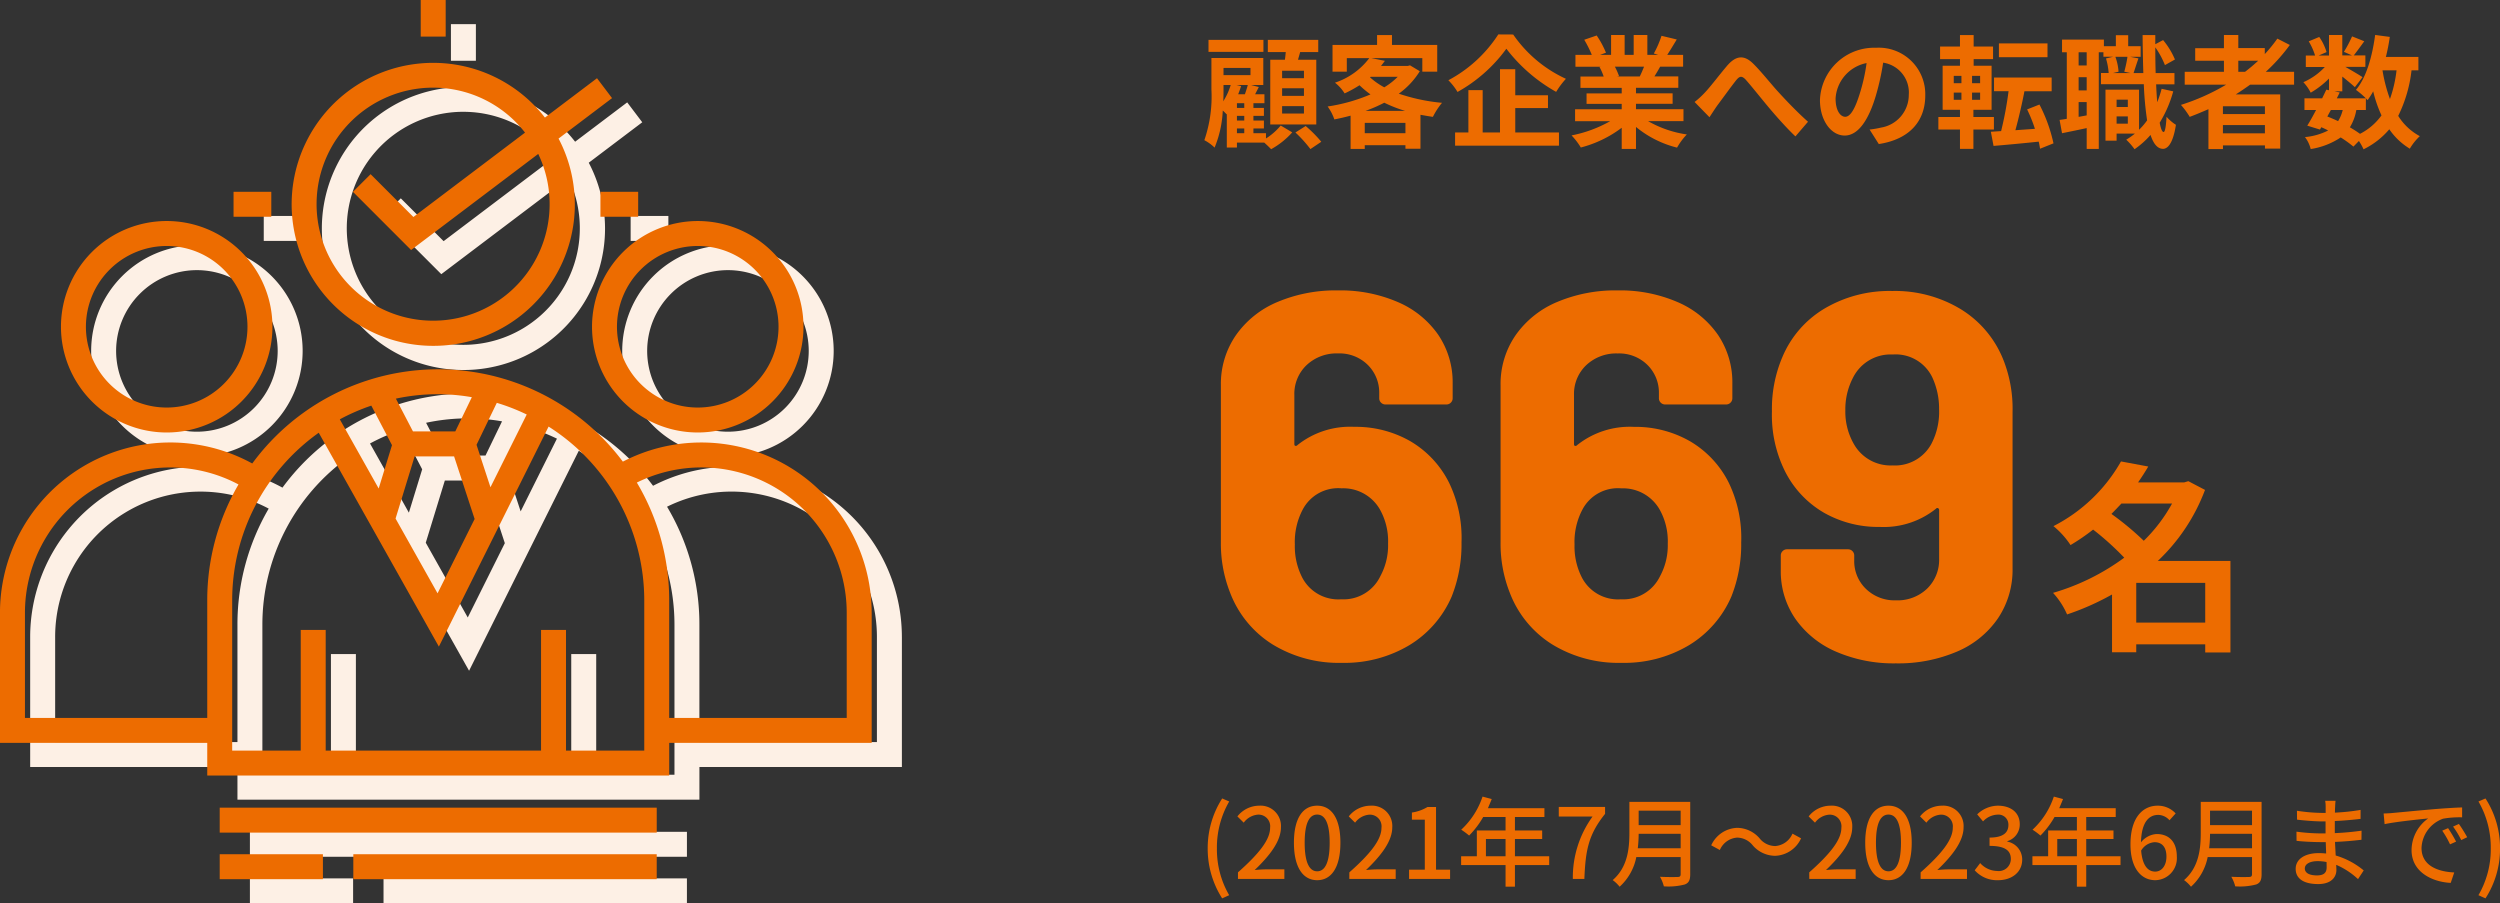
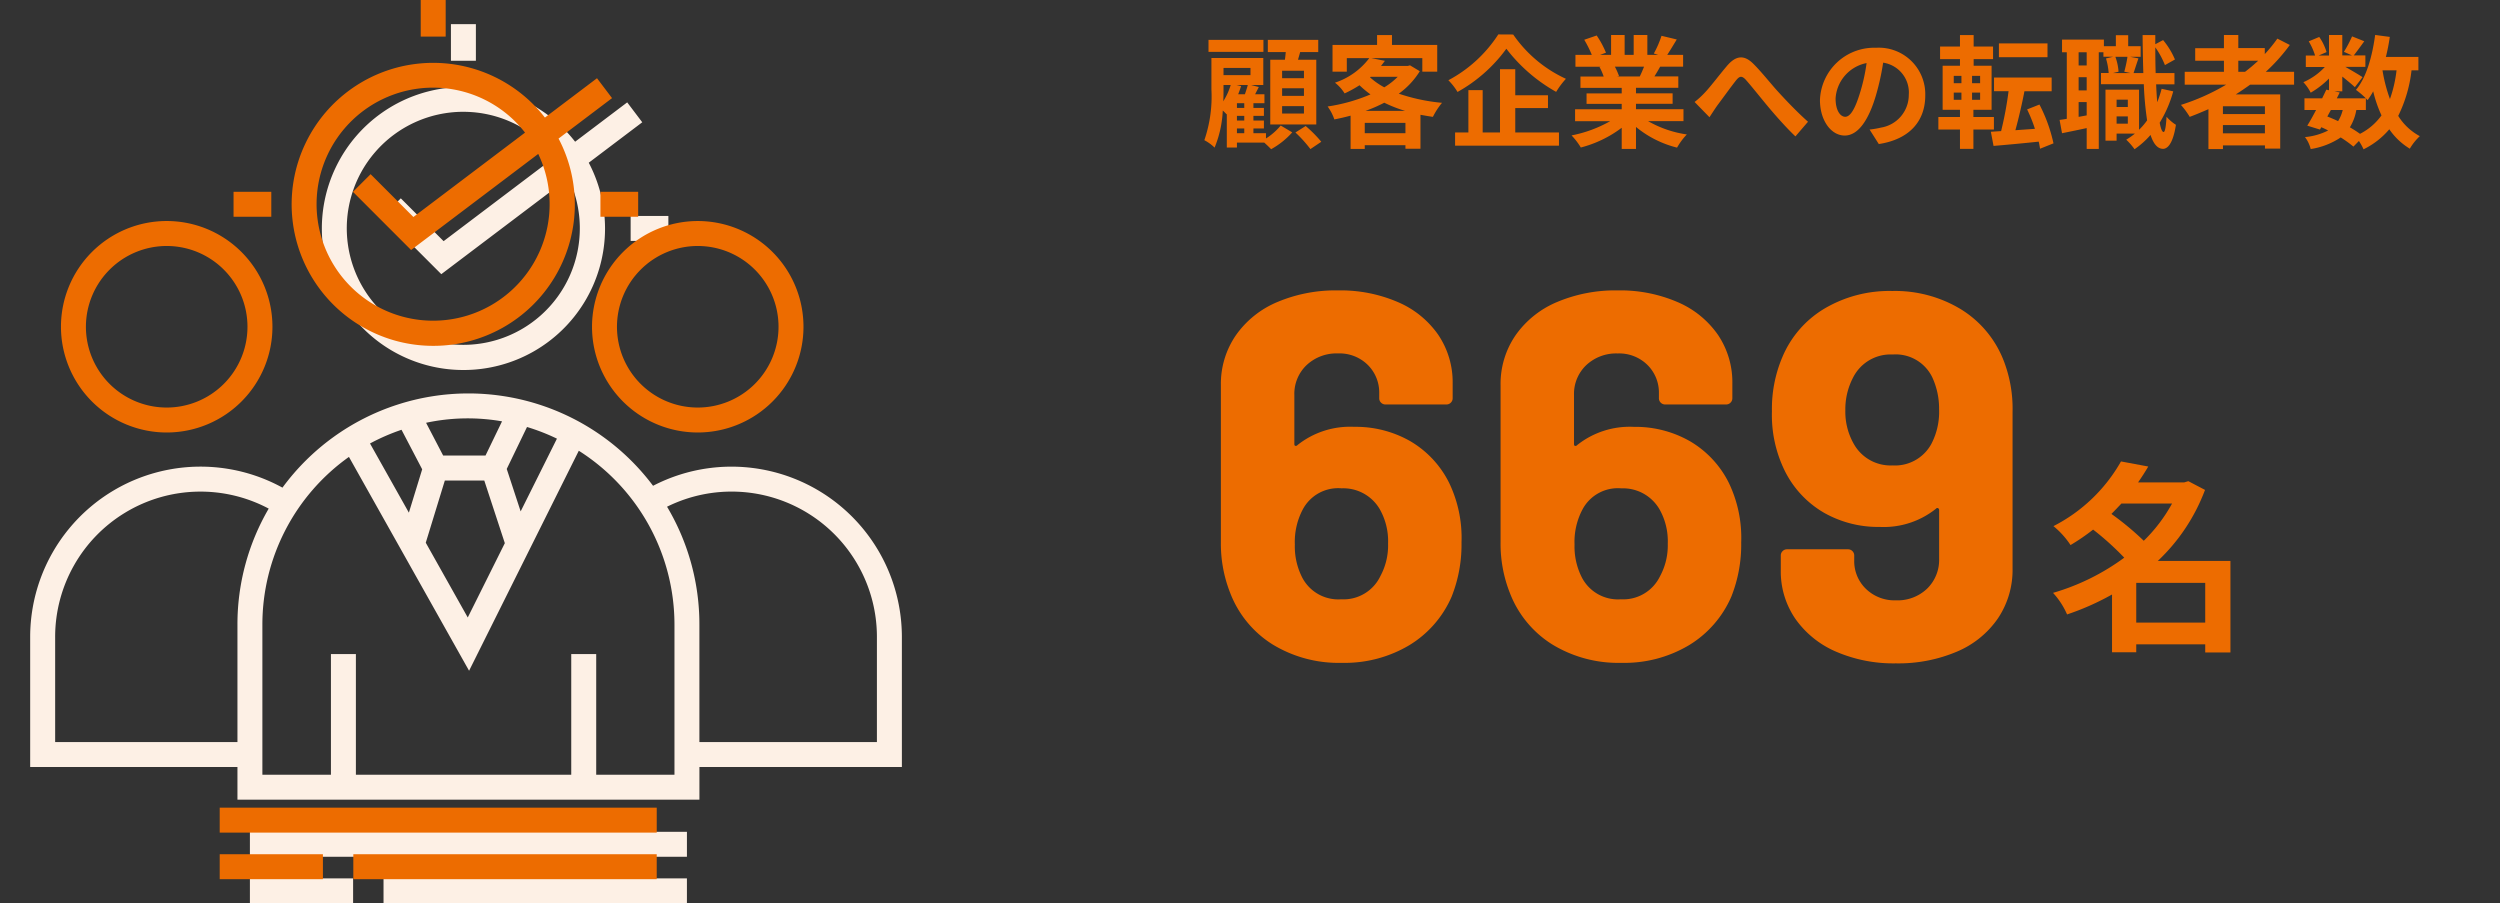
<svg xmlns="http://www.w3.org/2000/svg" width="307.194" height="111" viewBox="0 0 307.194 111">
  <rect x="0" y="0" width="307.194" height="111" fill="#333333" stroke="none" />
  <g transform="translate(-10547 -3902)">
    <path d="M12.555-7.395H9.87V-8.31h2.685Zm0,2.175H9.87v-.93h2.685Zm0,2.175H9.87V-3.96h2.685ZM8.415-9.66v7.95H14.07V-9.66H11.82q.135-.45.27-.945h2.22v-1.5H8.115v1.5H10.32c-.03.315-.06.63-.105.945ZM7.575-12.1H.825v1.47h6.75ZM4.32-1.215h.9V-.63h-.9Zm-.045-5.34h1.38c-.09.345-.225.765-.36,1.14H4.47c.135-.33.255-.675.36-1.005Zm-1.605,0h.885a8.065,8.065,0,0,1-.915,2c.03-.51.03-1.005.03-1.44Zm3.315-2.1v.885H2.67v-.885ZM5.22-3.735h-.9V-4.32h.9Zm0,1.545h-.9v-.57h.9ZM7.89-.63H6.345v-.585h1.29V-2.19H6.345v-.57h1.29v-.975H6.345V-4.32H7.7v-1.1H6.555l.45-.885L6.06-6.555h1.5V-9.87H1.185V-6A16.481,16.481,0,0,1,.315.225a5.417,5.417,0,0,1,1.26.915A13.549,13.549,0,0,0,2.58-3.42c.18.165.36.345.465.465l.03-.03v4.11H4.32v-.6H7.68c.3.27.63.585.84.81a9.869,9.869,0,0,0,2.595-2.07L9.7-1.575A7.7,7.7,0,0,1,7.89.015Zm3.615-.09A15.848,15.848,0,0,1,13.35,1.32l1.335-.9a15.509,15.509,0,0,0-1.92-1.935Zm8.61-2.655a17.88,17.88,0,0,0,2.31-1.005A16.291,16.291,0,0,0,24.99-3.375ZM20.025-.63V-1.905h5V-.63Zm.72-6.93h3.33a8.625,8.625,0,0,1-1.65,1.29A8.673,8.673,0,0,1,20.67-7.5ZM25.59-8.97l-.3.075H22.02c.165-.21.33-.42.48-.63l-1.665-.33H27.1V-8.19h1.83v-3.285H23.37V-12.69H21.54v1.215H16.065V-8.19H17.82V-9.855h2.76A8.719,8.719,0,0,1,16.365-6.84,4.991,4.991,0,0,1,17.55-5.52a14.952,14.952,0,0,0,1.83-1.005A12.2,12.2,0,0,0,20.73-5.4a21.334,21.334,0,0,1-5.265,1.485,5.926,5.926,0,0,1,.825,1.59c.675-.135,1.335-.285,1.995-.465V1.3h1.74V.84h5v.435h1.845v-4.17c.5.09,1,.18,1.53.255A8.744,8.744,0,0,1,29.52-4.365,22.887,22.887,0,0,1,24.21-5.49a9.6,9.6,0,0,0,2.58-2.76Zm10.845-3.8A16.539,16.539,0,0,1,30.3-7.14,7.516,7.516,0,0,1,31.425-5.7a18.584,18.584,0,0,0,6-5.31,20.078,20.078,0,0,0,6.12,5.3,9.727,9.727,0,0,1,1.2-1.605,15.948,15.948,0,0,1-6.48-5.445ZM38.52-3.72h4.02V-5.295H38.52V-8.5H36.645V-.72h-2.13V-5.925H32.76V-.72H31.125V.9H43.89V-.72H38.52ZM54.345-8.805c-.165.405-.345.84-.525,1.2H51.015l.255-.045a8.058,8.058,0,0,0-.51-1.155Zm4.845,6.69v-1.47H53.355v-.66h4.5v-1.29h-4.5V-6.21h5.2v-1.4H55.62c.225-.36.465-.765.705-1.2h2.82V-10.26h-1.95c.345-.525.75-1.2,1.17-1.89L56.49-12.6a12.083,12.083,0,0,1-.945,2.175l.54.165H54.75V-12.7H53.07v2.445H51.96V-12.7H50.295v2.445H48.93l.735-.27a11.35,11.35,0,0,0-1.14-2.115l-1.53.525a13.445,13.445,0,0,1,.93,1.86h-2.01v1.455H49.05l-.18.03a6.74,6.74,0,0,1,.51,1.17H46.53v1.4H51.6v.675H47.28v1.29H51.6v.66H45.87v1.47h4.305A15.759,15.759,0,0,1,45.435-.36a8.32,8.32,0,0,1,1.14,1.485A14.229,14.229,0,0,0,51.6-1.3V1.3h1.755v-2.7A12.8,12.8,0,0,0,58.4,1.14,8.391,8.391,0,0,1,59.6-.48,13.4,13.4,0,0,1,54.84-2.115ZM60.555-4.47l1.83,1.875c.255-.39.6-.93.945-1.425.645-.855,1.71-2.34,2.31-3.09.435-.555.72-.63,1.245-.045.7.795,1.83,2.22,2.76,3.33s2.22,2.565,3.3,3.585l1.545-1.8c-1.425-1.275-2.7-2.625-3.66-3.675-.885-.96-2.085-2.5-3.105-3.495-1.1-1.065-2.07-.96-3.12.225-.93,1.08-2.085,2.625-2.775,3.345A10.038,10.038,0,0,1,60.555-4.47ZM88.9-5.28a5.712,5.712,0,0,0-6.06-5.85A6.665,6.665,0,0,0,75.96-4.71C75.96-2.175,77.34-.345,79-.345c1.635,0,2.925-1.86,3.825-4.89a30.335,30.335,0,0,0,.9-4.065,3.708,3.708,0,0,1,3.15,3.96,4.071,4.071,0,0,1-3.42,4.02,11.537,11.537,0,0,1-1.395.24L83.19.7C86.97.12,88.9-2.115,88.9-5.28ZM77.88-4.9a4.722,4.722,0,0,1,3.81-4.35,22.515,22.515,0,0,1-.8,3.63c-.615,2.025-1.2,2.97-1.83,2.97C78.48-2.655,77.88-3.39,77.88-4.9Zm26.04-6.765H97.95v1.695h5.97ZM92.4-5.625h.945v.885H92.4Zm0-2.055h.945v.9H92.4Zm3.24.9h-.99v-.9h.99Zm0,2.04h-.99v-.885h.99Zm1.695,3.66V-2.625h-2.52V-3.51H97.05V-8.925H94.845v-.81H97.23V-11.28H94.845v-1.41h-1.68v1.41H90.72v1.545h2.445v.81h-2.13V-3.51h2.13v.885H90.51V-1.08h2.655V1.29h1.65V-1.08Zm7.32,1.695a19.024,19.024,0,0,0-1.725-4.77l-1.515.6a17.974,17.974,0,0,1,.96,2.385L99.975-1c.375-1.365.795-3.135,1.11-4.785h3.345V-7.47H97.35v1.68h1.785a43.336,43.336,0,0,1-.915,4.9L96.96-.81,97.29.93C98.835.8,100.845.615,102.84.405c.075.315.12.6.165.87ZM112.41-1.8v-.9h1.38v.9Zm1.38-2.955v.9h-1.38v-.9Zm-.045-5.265a15.274,15.274,0,0,1-.39,1.83l.765.165h-2.145l.675-.165a6.684,6.684,0,0,0-.39-1.83Zm-5.01,1.065h-.99v-1.62h.99Zm-.99,6.315V-4.455h.99V-2.82Zm.99-3.255h-.99v-1.62h.99Zm9.21-.195a14.159,14.159,0,0,1-.54,1.65q-.09-1.012-.135-2.2h2.25v-1.38h-2.31c-.03-1-.045-2.055-.045-3.165A10.288,10.288,0,0,1,118.35-9l1.23-.69a9.438,9.438,0,0,0-1.455-2.385l-.96.51V-12.69h-1.56c.015,1.665.045,3.24.09,4.665h-1.2c.165-.48.375-1.155.6-1.8l-1.02-.195h1.29v-1.305h-1.53v-1.35H112.32v1.35h-1.47v-.81h-5.145v1.56h.585V-2.4c-.315.06-.615.1-.885.135l.3,1.635c.9-.18,1.965-.4,3.03-.63V1.3h1.485v-11.88h.57v.555h1.185l-.87.21a8.057,8.057,0,0,1,.33,1.785h-.945v1.38h5.265a39.707,39.707,0,0,0,.405,4.44,8.192,8.192,0,0,1-.99,1.155V-5.985h-4.125V.285h1.365v-.87h2.25a9.032,9.032,0,0,1-1.065.75,8.016,8.016,0,0,1,1.02,1.17A10.363,10.363,0,0,0,116.58-.42c.36,1.1.855,1.695,1.53,1.71.51,0,1.215-.525,1.59-2.955a5.218,5.218,0,0,1-1.155-.99c-.06,1.185-.18,1.875-.36,1.875s-.345-.42-.48-1.14a14.745,14.745,0,0,0,1.665-3.855Zm9.42-3.45h2.445a20.484,20.484,0,0,1-1.62,1.365h-.825Zm3.27,6.555h-5.16v-.96h5.16Zm-5.16,2.37v-1.02h5.16v1.02ZM134.22-6.6V-8.175h-3.48a21.941,21.941,0,0,0,2.955-3.3l-1.53-.78a18.265,18.265,0,0,1-1.545,1.9v-.735h-3.255V-12.7H125.6v1.62H122.07V-9.54H125.6v1.365H120.78V-6.6h5.1a26.577,26.577,0,0,1-5.565,2.49,9.707,9.707,0,0,1,1.08,1.47c.765-.285,1.545-.615,2.3-.945v4.9h1.785V.87h5.16v.39h1.875V-5.4h-5.46c.615-.39,1.185-.78,1.77-1.2Zm8.82,3.12V-4.92c.09.09.15.165.21.225a9.515,9.515,0,0,0,.69-1.08,15.879,15.879,0,0,0,1.02,2.955,7.369,7.369,0,0,1-2.64,2.265,13.971,13.971,0,0,0-1.245-.8,6.062,6.062,0,0,0,.795-2.13Zm-4.3,0h1.455a4.561,4.561,0,0,1-.57,1.365c-.435-.21-.87-.39-1.32-.57Zm8.07-4.875a16.05,16.05,0,0,1-.81,3.525,18.926,18.926,0,0,1-.915-3.525Zm2.685,0v-1.65H145.5c.2-.8.36-1.62.48-2.46l-1.8-.24c-.36,2.67-1.08,5.22-2.355,6.75A10.4,10.4,0,0,1,143.04-4.92h-3.57l.36-.72-.645-.135h.96V-7.59c.585.465,1.215.99,1.545,1.3l.945-1.23c-.33-.225-1.395-.855-2.115-1.26h2.46v-1.41h-1.425c.36-.465.825-1.095,1.29-1.74l-1.5-.6a14.49,14.49,0,0,1-1.005,1.9l.99.435h-1.185V-12.7H138.51v2.52h-1.26l.96-.42a6.391,6.391,0,0,0-.9-1.86l-1.29.54a7.991,7.991,0,0,1,.78,1.74h-1.14v1.41H138A7.968,7.968,0,0,1,135.36-6.9a5.4,5.4,0,0,1,.9,1.29,10.811,10.811,0,0,0,2.25-1.74v1.44l-.33-.075c-.15.33-.33.69-.51,1.065h-2.175v1.44h1.425c-.375.72-.75,1.395-1.08,1.92l1.56.48.165-.285a8.65,8.65,0,0,1,.84.4,7.882,7.882,0,0,1-2.85.81,3.94,3.94,0,0,1,.705,1.47,9.2,9.2,0,0,0,3.69-1.425,14.214,14.214,0,0,1,1.56,1.125l.675-.69a6.774,6.774,0,0,1,.57,1.02,9.743,9.743,0,0,0,3.165-2.46,8.142,8.142,0,0,0,2.52,2.385A6.888,6.888,0,0,1,149.67-.27a7.04,7.04,0,0,1-2.655-2.49,16.878,16.878,0,0,0,1.635-5.595Z" transform="translate(10694.672 3919)" fill="#ed6c00" />
-     <path d="M2.844,2.388,3.708,2A11.2,11.2,0,0,1,2.2-3.756a11.266,11.266,0,0,1,1.512-5.76l-.864-.372A11.308,11.308,0,0,0,1.068-3.756,11.319,11.319,0,0,0,2.844,2.388ZM4.788,0h5.7V-1.176H8.28c-.432,0-.984.036-1.44.084,1.872-1.788,3.228-3.552,3.228-5.256A2.5,2.5,0,0,0,7.4-9,3.429,3.429,0,0,0,4.716-7.68l.78.768A2.4,2.4,0,0,1,7.236-7.9a1.434,1.434,0,0,1,1.5,1.62c0,1.452-1.344,3.168-3.948,5.472ZM14.52.156c1.728,0,2.856-1.536,2.856-4.608C17.376-7.5,16.248-9,14.52-9s-2.856,1.488-2.856,4.548S12.792.156,14.52.156Zm0-1.092c-.9,0-1.536-.96-1.536-3.516,0-2.532.636-3.456,1.536-3.456s1.536.924,1.536,3.456C16.056-1.9,15.42-.936,14.52-.936ZM18.468,0h5.7V-1.176H21.96c-.432,0-.984.036-1.44.084,1.872-1.788,3.228-3.552,3.228-5.256A2.5,2.5,0,0,0,21.084-9,3.429,3.429,0,0,0,18.4-7.68l.78.768a2.4,2.4,0,0,1,1.74-.984,1.434,1.434,0,0,1,1.5,1.62c0,1.452-1.344,3.168-3.948,5.472Zm7.344,0h5.04V-1.14H29.124v-7.7H28.08a5.194,5.194,0,0,1-1.92.684v.876h1.584V-1.14H25.812Zm9.444-2.784V-4.908h2.412v2.124Zm7.776,0H38.82V-4.908h3.348V-5.952H38.82V-7.608h3.624v-1.08H35.5c.156-.36.324-.756.468-1.128l-1.128-.3A9.709,9.709,0,0,1,32.22-6.048a8.874,8.874,0,0,1,.972.72,10.917,10.917,0,0,0,1.728-2.28h2.748v1.656H34.14v3.168H32.208V-1.7h5.46V.948H38.82V-1.7h4.212ZM45.936,0h1.416c.144-3.456.468-5.412,2.544-7.992v-.852H44.208v1.176H48.36A12.754,12.754,0,0,0,45.936,0Zm7.98-3.768a15.631,15.631,0,0,0,.108-1.776h5.16v1.776Zm5.268-4.62v1.776h-5.16V-8.388Zm1.176-1.08H52.884V-5.7c0,1.884-.18,4.236-2.052,5.844a4.234,4.234,0,0,1,.852.816,6.628,6.628,0,0,0,2.052-3.648h5.448v2.1c0,.252-.1.348-.36.348-.288.012-1.248.024-2.184-.024A4.67,4.67,0,0,1,57.12.912,7.927,7.927,0,0,0,59.688.684c.48-.18.672-.528.672-1.248ZM68.028-4.14a3.676,3.676,0,0,0,2.772,1.3,3.644,3.644,0,0,0,3.18-2.148l-1.056-.576a2.5,2.5,0,0,1-2.112,1.524,2.481,2.481,0,0,1-1.92-.936,3.676,3.676,0,0,0-2.772-1.3,3.644,3.644,0,0,0-3.18,2.148L64-3.552a2.5,2.5,0,0,1,2.112-1.524A2.481,2.481,0,0,1,68.028-4.14ZM74.988,0h5.7V-1.176H78.48c-.432,0-.984.036-1.44.084,1.872-1.788,3.228-3.552,3.228-5.256A2.5,2.5,0,0,0,77.6-9a3.429,3.429,0,0,0-2.688,1.32l.78.768a2.4,2.4,0,0,1,1.74-.984,1.434,1.434,0,0,1,1.5,1.62c0,1.452-1.344,3.168-3.948,5.472ZM84.72.156c1.728,0,2.856-1.536,2.856-4.608C87.576-7.5,86.448-9,84.72-9s-2.856,1.488-2.856,4.548S82.992.156,84.72.156Zm0-1.092c-.9,0-1.536-.96-1.536-3.516,0-2.532.636-3.456,1.536-3.456s1.536.924,1.536,3.456C86.256-1.9,85.62-.936,84.72-.936ZM88.668,0h5.7V-1.176H92.16c-.432,0-.984.036-1.44.084,1.872-1.788,3.228-3.552,3.228-5.256A2.5,2.5,0,0,0,91.284-9,3.429,3.429,0,0,0,88.6-7.68l.78.768a2.4,2.4,0,0,1,1.74-.984,1.434,1.434,0,0,1,1.5,1.62c0,1.452-1.344,3.168-3.948,5.472ZM98.2.156c1.62,0,2.952-.936,2.952-2.532a2.236,2.236,0,0,0-1.824-2.208v-.06a2.135,2.135,0,0,0,1.524-2.076c0-1.452-1.116-2.28-2.7-2.28a3.722,3.722,0,0,0-2.532,1.068l.72.864A2.572,2.572,0,0,1,98.1-7.9a1.227,1.227,0,0,1,1.356,1.272c0,.888-.576,1.548-2.316,1.548v1.02c1.992,0,2.616.636,2.616,1.608a1.485,1.485,0,0,1-1.68,1.476,2.854,2.854,0,0,1-2.088-.972l-.672.888A3.666,3.666,0,0,0,98.2.156Zm7.26-2.94V-4.908h2.412v2.124Zm7.776,0H109.02V-4.908h3.348V-5.952H109.02V-7.608h3.624v-1.08H105.7c.156-.36.324-.756.468-1.128l-1.128-.3a9.709,9.709,0,0,1-2.616,4.068,8.874,8.874,0,0,1,.972.72,10.918,10.918,0,0,0,1.728-2.28h2.748v1.656H104.34v3.168h-1.932V-1.7h5.46V.948h1.152V-1.7h4.212Zm4.176-1.728c.948,0,1.464.636,1.464,1.764,0,1.152-.612,1.848-1.38,1.848-.948,0-1.584-.828-1.728-2.58A2.072,2.072,0,0,1,117.408-4.512Zm.1,4.668a2.7,2.7,0,0,0,2.64-2.9c0-1.86-1-2.772-2.484-2.772a2.655,2.655,0,0,0-1.92,1.02c.06-2.52,1-3.372,2.124-3.372a1.9,1.9,0,0,1,1.38.66l.756-.84A2.966,2.966,0,0,0,117.792-9c-1.74,0-3.336,1.356-3.336,4.752C114.456-1.248,115.824.156,117.5.156Zm6.612-3.924a15.631,15.631,0,0,0,.108-1.776h5.16v1.776Zm5.268-4.62v1.776h-5.16V-8.388Zm1.176-1.08h-7.476V-5.7c0,1.884-.18,4.236-2.052,5.844a4.234,4.234,0,0,1,.852.816,6.628,6.628,0,0,0,2.052-3.648h5.448v2.1c0,.252-.1.348-.36.348-.288.012-1.248.024-2.184-.024a4.671,4.671,0,0,1,.48,1.176,7.927,7.927,0,0,0,2.568-.228c.48-.18.672-.528.672-1.248Zm5.316,8.16c0-.48.552-.876,1.572-.876a5.436,5.436,0,0,1,1.092.108c.012.264.012.5.012.672,0,.768-.516.972-1.188.972C136.332-.432,135.876-.792,135.876-1.308Zm3.78-8.292h-1.284a3.938,3.938,0,0,1,.06.756v.732h-.516a21.742,21.742,0,0,1-3.012-.264l.012,1.092c.78.1,2.22.216,3.012.216h.492v1.476h-.612a23.46,23.46,0,0,1-2.964-.216l.012,1.128c.828.1,2.16.156,2.928.156h.66c.012.444.036.936.048,1.4-.288-.024-.576-.048-.888-.048-1.788,0-2.856.78-2.856,1.932,0,1.2.972,1.872,2.772,1.872,1.572,0,2.232-.828,2.232-1.74,0-.168-.012-.372-.024-.624A9.226,9.226,0,0,1,142.416.024l.7-1.068a9.635,9.635,0,0,0-3.444-1.836c-.024-.54-.06-1.116-.084-1.668,1.152-.048,2.148-.132,3.252-.264l.012-1.116c-1.044.144-2.1.252-3.288.3V-7.116c1.164-.048,2.28-.156,3.168-.264v-1.1a26.366,26.366,0,0,1-3.156.336c.012-.264.012-.492.024-.636C139.608-9.12,139.632-9.384,139.656-9.6Zm5.9,1.56.12,1.308c1.344-.288,4.14-.576,5.352-.7a4.814,4.814,0,0,0-2.04,3.9c0,2.64,2.46,3.9,4.812,4.02l.432-1.284c-1.98-.084-4.02-.816-4.02-3A3.979,3.979,0,0,1,152.868-7.4a11.564,11.564,0,0,1,2.34-.168V-8.784c-.828.024-2.028.1-3.312.2-2.208.192-4.344.4-5.22.48C146.436-8.076,146.016-8.052,145.56-8.04Zm7.92,1.8-.72.312a11.347,11.347,0,0,1,.96,1.68l.744-.336A16.754,16.754,0,0,0,153.48-6.24Zm1.332-.516-.72.324A11.263,11.263,0,0,1,155.1-4.776l.732-.348A17.333,17.333,0,0,0,154.812-6.756Zm3.264,9.144a11.226,11.226,0,0,0,1.788-6.144,11.215,11.215,0,0,0-1.788-6.132l-.864.372a11.266,11.266,0,0,1,1.512,5.76A11.2,11.2,0,0,1,157.212,2Z" transform="translate(10694.331 4010)" fill="#ed6c00" />
    <path d="M10.825-1.5V-6.375H19.3V-1.5Zm4.4-14.625A19.593,19.593,0,0,1,11.75-11.55a35.253,35.253,0,0,0-3.975-3.3C8.2-15.275,8.6-15.7,9-16.125ZM22.4-9.075H13.475a23.143,23.143,0,0,0,5.8-8.725l-2.05-1.075-.5.15H11.05c.45-.65.875-1.3,1.25-1.95L8.95-21.3a19.971,19.971,0,0,1-8.3,7.95,10.355,10.355,0,0,1,2.1,2.325,25.732,25.732,0,0,0,2.775-1.9A34.727,34.727,0,0,1,9.35-9.475,27.794,27.794,0,0,1,.6-5.15,9.5,9.5,0,0,1,2.325-2.5,32.05,32.05,0,0,0,7.85-4.95v7.1h2.975V1.175H19.3v1h3.1Z" transform="translate(10798.672 3980)" fill="#ed6c00" />
    <path d="M30.72-21.7a15.566,15.566,0,0,1,1.536,7.36A17.3,17.3,0,0,1,31.04-7.68a13.018,13.018,0,0,1-5.184,5.952A15.5,15.5,0,0,1,17.536.448,15.562,15.562,0,0,1,9.024-1.824a12.9,12.9,0,0,1-5.184-6.3A16.422,16.422,0,0,1,2.688-14.4V-33.664a10.535,10.535,0,0,1,1.824-6.112,11.753,11.753,0,0,1,5.088-4.1,18.387,18.387,0,0,1,7.488-1.44,17.769,17.769,0,0,1,7.36,1.44,11.551,11.551,0,0,1,4.96,4.032,10.4,10.4,0,0,1,1.76,5.984v1.792a.741.741,0,0,1-.224.544.741.741,0,0,1-.544.224H22.912a.741.741,0,0,1-.544-.224.741.741,0,0,1-.224-.544v-.576a4.776,4.776,0,0,0-1.408-3.52,4.936,4.936,0,0,0-3.648-1.408,5.369,5.369,0,0,0-3.872,1.44,4.872,4.872,0,0,0-1.5,3.68v6.016q0,.192.128.224a.266.266,0,0,0,.256-.1,10.379,10.379,0,0,1,6.976-2.24,13.479,13.479,0,0,1,6.88,1.76A12.229,12.229,0,0,1,30.72-21.7Zm-8.448,11.52a7.944,7.944,0,0,0,.96-4.032,7.941,7.941,0,0,0-1.024-4.224,5.175,5.175,0,0,0-4.672-2.56,4.916,4.916,0,0,0-4.8,2.624,8.508,8.508,0,0,0-.96,4.288,8.381,8.381,0,0,0,.832,3.9A4.99,4.99,0,0,0,17.472-7.36,5.018,5.018,0,0,0,22.272-10.176ZM65.088-21.7a15.566,15.566,0,0,1,1.536,7.36A17.3,17.3,0,0,1,65.408-7.68a13.018,13.018,0,0,1-5.184,5.952A15.5,15.5,0,0,1,51.9.448a15.562,15.562,0,0,1-8.512-2.272,12.9,12.9,0,0,1-5.184-6.3A16.422,16.422,0,0,1,37.056-14.4V-33.664a10.535,10.535,0,0,1,1.824-6.112,11.753,11.753,0,0,1,5.088-4.1,18.387,18.387,0,0,1,7.488-1.44,17.769,17.769,0,0,1,7.36,1.44,11.551,11.551,0,0,1,4.96,4.032,10.4,10.4,0,0,1,1.76,5.984v1.792a.741.741,0,0,1-.224.544.741.741,0,0,1-.544.224H57.28a.741.741,0,0,1-.544-.224.741.741,0,0,1-.224-.544v-.576A4.776,4.776,0,0,0,55.1-36.16a4.936,4.936,0,0,0-3.648-1.408,5.369,5.369,0,0,0-3.872,1.44,4.872,4.872,0,0,0-1.5,3.68v6.016q0,.192.128.224a.266.266,0,0,0,.256-.1,10.379,10.379,0,0,1,6.976-2.24,13.479,13.479,0,0,1,6.88,1.76A12.229,12.229,0,0,1,65.088-21.7ZM56.64-10.176a7.944,7.944,0,0,0,.96-4.032,7.941,7.941,0,0,0-1.024-4.224,5.175,5.175,0,0,0-4.672-2.56,4.916,4.916,0,0,0-4.8,2.624,8.508,8.508,0,0,0-.96,4.288,8.381,8.381,0,0,0,.832,3.9A4.99,4.99,0,0,0,51.84-7.36,5.018,5.018,0,0,0,56.64-10.176Zm42.24-26.5A16.337,16.337,0,0,1,99.968-30.4v19.264a10.669,10.669,0,0,1-1.792,6.112,11.537,11.537,0,0,1-5.056,4.1A18.387,18.387,0,0,1,85.632.512a17.769,17.769,0,0,1-7.36-1.44A11.774,11.774,0,0,1,73.28-4.96a10.264,10.264,0,0,1-1.792-5.984v-1.792a.741.741,0,0,1,.224-.544.741.741,0,0,1,.544-.224h7.488a.741.741,0,0,1,.544.224.741.741,0,0,1,.224.544v.576a4.721,4.721,0,0,0,1.44,3.52,5.045,5.045,0,0,0,3.68,1.408,5.257,5.257,0,0,0,3.84-1.44,4.926,4.926,0,0,0,1.472-3.68V-18.3a.258.258,0,0,0-.128-.256.209.209,0,0,0-.256.064,10.279,10.279,0,0,1-6.912,2.24,13.479,13.479,0,0,1-6.88-1.76A12.229,12.229,0,0,1,72-23.1a15.51,15.51,0,0,1-1.6-7.36,16.25,16.25,0,0,1,1.28-6.656,12.6,12.6,0,0,1,5.152-5.952,15.669,15.669,0,0,1,8.352-2.176,15.6,15.6,0,0,1,8.48,2.272A12.847,12.847,0,0,1,98.88-36.672Zm-13.7,12.864a5.081,5.081,0,0,0,4.8-2.624,8.508,8.508,0,0,0,.96-4.288,9.156,9.156,0,0,0-.832-3.9,4.99,4.99,0,0,0-4.864-2.816,5.152,5.152,0,0,0-4.864,2.816,8.4,8.4,0,0,0-.96,4.032,7.981,7.981,0,0,0,1.088,4.224A5.175,5.175,0,0,0,85.184-23.808Z" transform="translate(10694.331 3983)" fill="#ed6c00" />
    <g transform="translate(10550.711 3904.968)">
      <g transform="translate(0 0)">
        <path d="M52.551,47.074a17.376,17.376,0,0,0,15.4-25.47l6.574-4.97-1.85-2.446-6.4,4.836a17.387,17.387,0,1,0-13.723,28.05Zm0-31.726a14.3,14.3,0,0,1,11.28,5.524L50.115,31.241,44.857,25.98l-2.17,2.168,7.145,7.15L65.454,23.49a14.318,14.318,0,1,1-12.9-8.143Z" transform="translate(0.683 -4.577)" fill="#fdf0e5" />
-         <path d="M25.034,54.128A12.993,12.993,0,1,0,12.042,41.135,13.006,13.006,0,0,0,25.034,54.128Zm0-22.918a9.926,9.926,0,1,1-9.926,9.926A9.936,9.936,0,0,1,25.034,31.21Z" transform="translate(-4.551 -0.984)" fill="#fdf0e5" />
-         <path d="M65.247,41.135A12.992,12.992,0,1,0,78.239,28.143,13.008,13.008,0,0,0,65.247,41.135ZM78.239,31.21a9.926,9.926,0,1,1-9.926,9.926A9.937,9.937,0,0,1,78.239,31.21Z" transform="translate(7.499 -0.984)" fill="#fdf0e5" />
-         <path d="M113.043,72.922A20.934,20.934,0,0,0,82.469,54.345a28.349,28.349,0,0,0-45.538.227,20.931,20.931,0,0,0-31,18.349V88.9H31.4v4.014H88.166V88.9h24.879V72.922ZM54.1,52.319l-1.635,5.327-4.776-8.5a25.2,25.2,0,0,1,3.872-1.684ZM56.883,53.7h4.848l2.524,7.694L59.7,70.526,54.54,61.339ZM66.2,57.491,64.49,52.276l2.491-5.156a25.088,25.088,0,0,1,3.676,1.433Zm-2.29-11.06-2.031,4.2h-5.2l-2.1-4.027a24.4,24.4,0,0,1,9.336-.177ZM9,85.836V72.922A17.859,17.859,0,0,1,35.241,57.149,28.2,28.2,0,0,0,31.4,71.382V85.836H9Zm76.1,4.014H75.483V75.021H72.416V89.851H45.954V75.021H42.888V89.851H34.464V71.382A25.285,25.285,0,0,1,45.1,50.795L59.862,77.073,73.344,50.038A25.3,25.3,0,0,1,85.1,71.381v18.47Zm24.88-4.014H88.163V71.382a28.218,28.218,0,0,0-3.975-14.465,17.855,17.855,0,0,1,25.788,16V85.836Z" transform="translate(-5.934 2.38)" fill="#fdf0e5" />
+         <path d="M113.043,72.922A20.934,20.934,0,0,0,82.469,54.345a28.349,28.349,0,0,0-45.538.227,20.931,20.931,0,0,0-31,18.349V88.9H31.4v4.014H88.166V88.9h24.879ZM54.1,52.319l-1.635,5.327-4.776-8.5a25.2,25.2,0,0,1,3.872-1.684ZM56.883,53.7h4.848l2.524,7.694L59.7,70.526,54.54,61.339ZM66.2,57.491,64.49,52.276l2.491-5.156a25.088,25.088,0,0,1,3.676,1.433Zm-2.29-11.06-2.031,4.2h-5.2l-2.1-4.027a24.4,24.4,0,0,1,9.336-.177ZM9,85.836V72.922A17.859,17.859,0,0,1,35.241,57.149,28.2,28.2,0,0,0,31.4,71.382V85.836H9Zm76.1,4.014H75.483V75.021H72.416V89.851H45.954V75.021H42.888V89.851H34.464V71.382A25.285,25.285,0,0,1,45.1,50.795L59.862,77.073,73.344,50.038A25.3,25.3,0,0,1,85.1,71.381v18.47Zm24.88-4.014H88.163V71.382a28.218,28.218,0,0,0-3.975-14.465,17.855,17.855,0,0,1,25.788,16V85.836Z" transform="translate(-5.934 2.38)" fill="#fdf0e5" />
        <rect width="53.7" height="3.066" transform="translate(26.997 99.243)" fill="#fdf0e5" />
        <rect width="12.681" height="3.066" transform="translate(26.997 104.966)" fill="#fdf0e5" />
        <rect width="37.28" height="3.066" transform="translate(43.416 104.966)" fill="#fdf0e5" />
        <rect width="3.066" height="4.497" transform="translate(51.698)" fill="#fdf0e5" />
-         <rect width="4.639" height="3.066" transform="translate(28.698 23.568)" fill="#fdf0e5" />
        <rect width="4.637" height="3.066" transform="translate(73.78 23.568)" fill="#fdf0e5" />
      </g>
    </g>
    <g transform="translate(10547 3902)">
      <g transform="translate(0 0)">
        <path d="M52.551,47.074a17.376,17.376,0,0,0,15.4-25.47l6.574-4.97-1.85-2.446-6.4,4.836a17.387,17.387,0,1,0-13.723,28.05Zm0-31.726a14.3,14.3,0,0,1,11.28,5.524L50.115,31.241,44.857,25.98l-2.17,2.168,7.145,7.15L65.454,23.49a14.318,14.318,0,1,1-12.9-8.143Z" transform="translate(0.683 -4.577)" fill="#ed6c00" />
        <path d="M25.034,54.128A12.993,12.993,0,1,0,12.042,41.135,13.006,13.006,0,0,0,25.034,54.128Zm0-22.918a9.926,9.926,0,1,1-9.926,9.926A9.936,9.936,0,0,1,25.034,31.21Z" transform="translate(-4.551 -0.984)" fill="#ed6c00" />
        <path d="M65.247,41.135A12.992,12.992,0,1,0,78.239,28.143,13.008,13.008,0,0,0,65.247,41.135ZM78.239,31.21a9.926,9.926,0,1,1-9.926,9.926A9.937,9.937,0,0,1,78.239,31.21Z" transform="translate(7.499 -0.984)" fill="#ed6c00" />
-         <path d="M113.043,72.922A20.934,20.934,0,0,0,82.469,54.345a28.349,28.349,0,0,0-45.538.227,20.931,20.931,0,0,0-31,18.349V88.9H31.4v4.014H88.166V88.9h24.879V72.922ZM54.1,52.319l-1.635,5.327-4.776-8.5a25.2,25.2,0,0,1,3.872-1.684ZM56.883,53.7h4.848l2.524,7.694L59.7,70.526,54.54,61.339ZM66.2,57.491,64.49,52.276l2.491-5.156a25.088,25.088,0,0,1,3.676,1.433Zm-2.29-11.06-2.031,4.2h-5.2l-2.1-4.027a24.4,24.4,0,0,1,9.336-.177ZM9,85.836V72.922A17.859,17.859,0,0,1,35.241,57.149,28.2,28.2,0,0,0,31.4,71.382V85.836H9Zm76.1,4.014H75.483V75.021H72.416V89.851H45.954V75.021H42.888V89.851H34.464V71.382A25.285,25.285,0,0,1,45.1,50.795L59.862,77.073,73.344,50.038A25.3,25.3,0,0,1,85.1,71.381v18.47Zm24.88-4.014H88.163V71.382a28.218,28.218,0,0,0-3.975-14.465,17.855,17.855,0,0,1,25.788,16V85.836Z" transform="translate(-5.934 2.38)" fill="#ed6c00" />
        <rect width="53.7" height="3.066" transform="translate(26.997 99.243)" fill="#ed6c00" />
        <rect width="12.681" height="3.066" transform="translate(26.997 104.966)" fill="#ed6c00" />
        <rect width="37.28" height="3.066" transform="translate(43.416 104.966)" fill="#ed6c00" />
        <rect width="3.066" height="4.497" transform="translate(51.698)" fill="#ed6c00" />
        <rect width="4.639" height="3.066" transform="translate(28.698 23.568)" fill="#ed6c00" />
        <rect width="4.637" height="3.066" transform="translate(73.78 23.568)" fill="#ed6c00" />
      </g>
    </g>
  </g>
</svg>